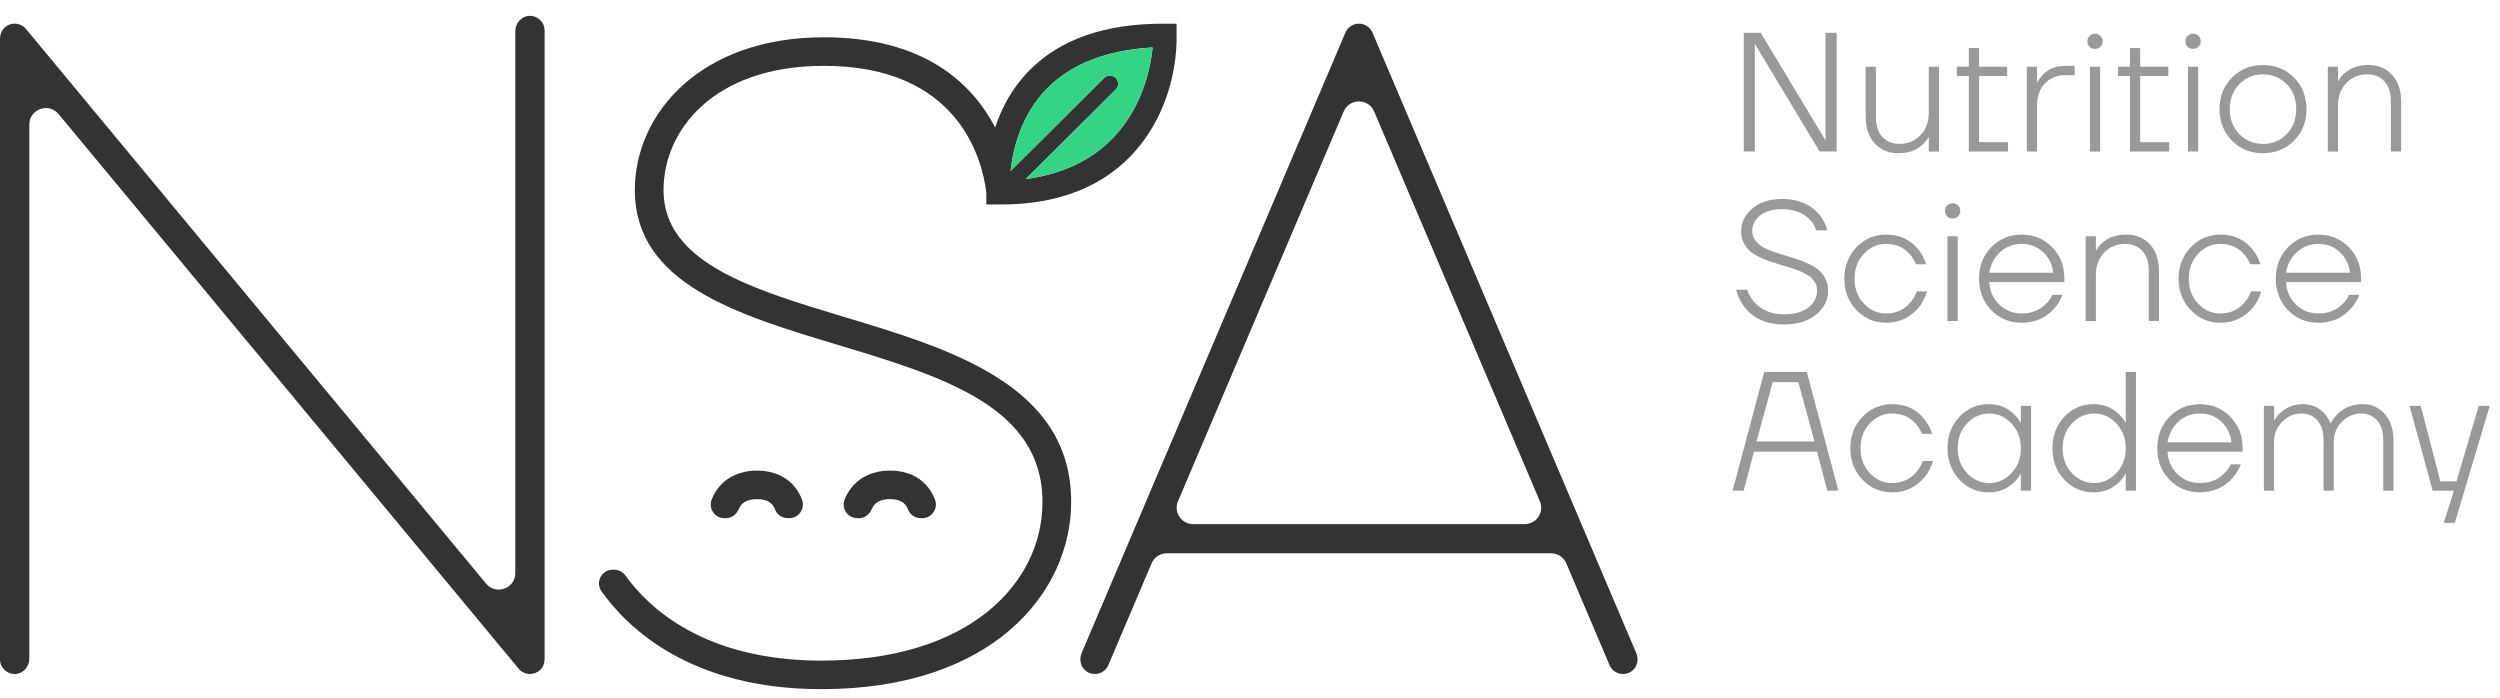
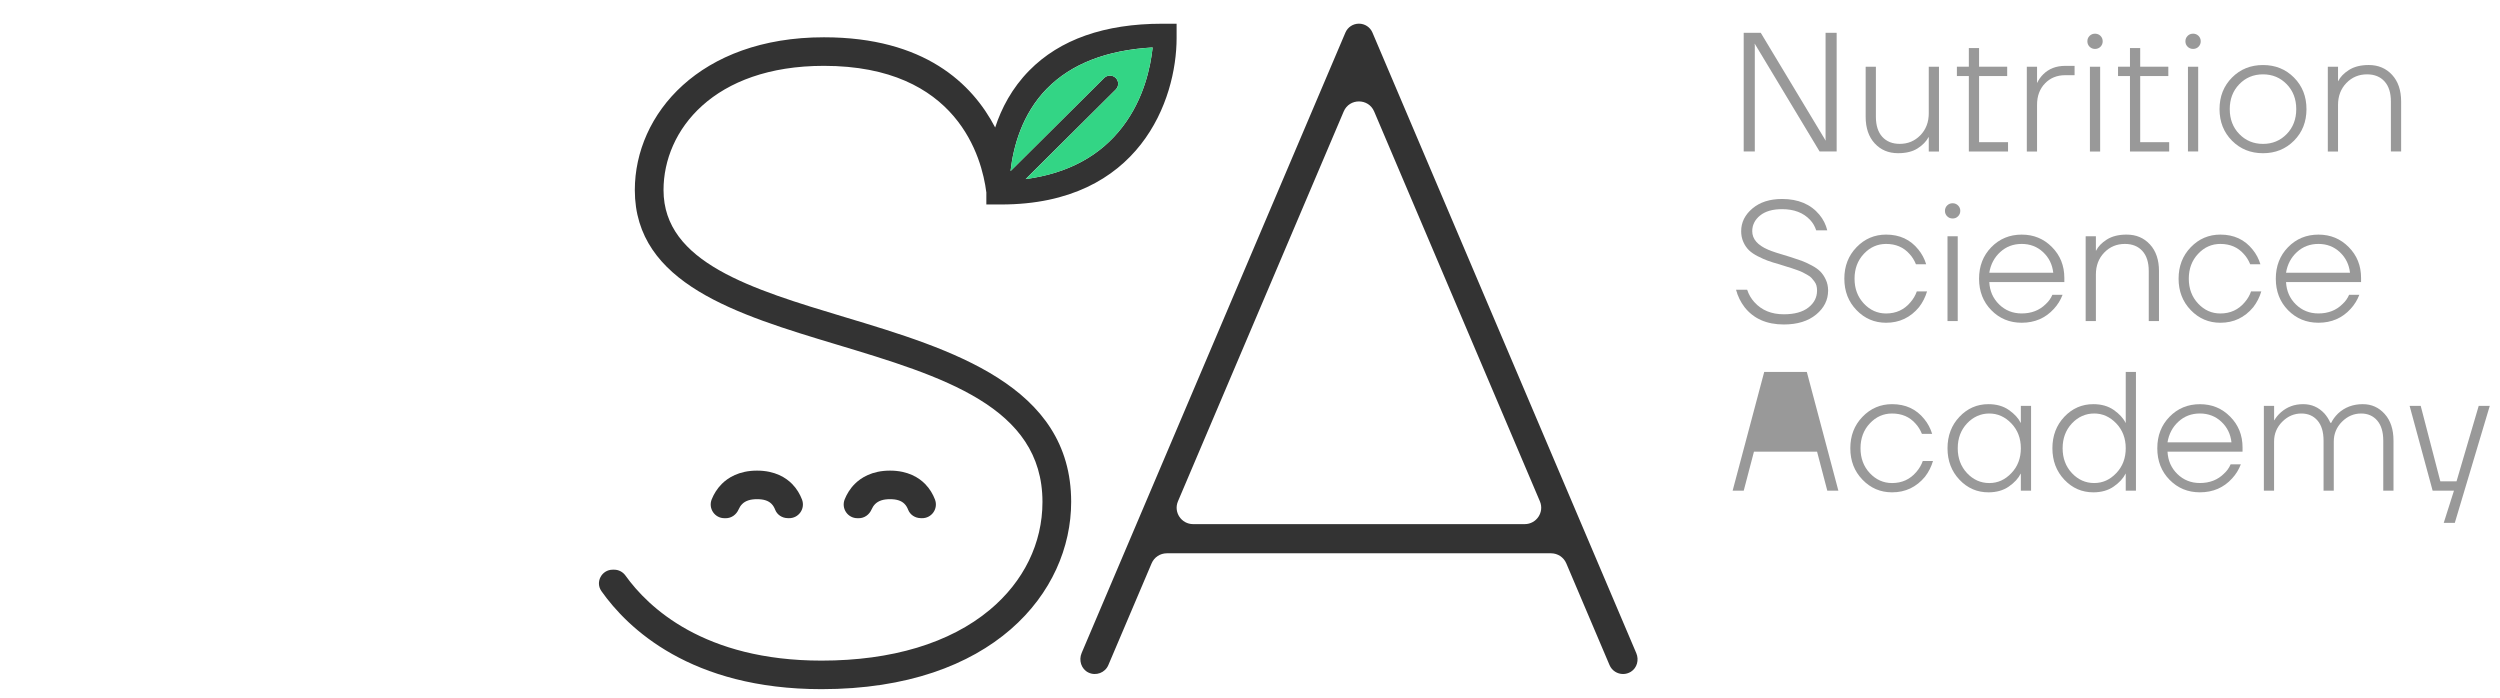
<svg xmlns="http://www.w3.org/2000/svg" width="154" height="43" viewBox="0 0 154 43" fill="none">
  <g opacity="0.8">
    <path d="M107.412 9.332V2.021H108.463L112.455 8.654H112.465L112.455 8.55V2.021H113.138V9.332H112.088L108.096 2.699H108.085L108.096 2.803V9.332H107.412Z" fill="#808080" />
    <path d="M114.925 7.192V4.11H115.555V7.191C115.555 7.727 115.687 8.139 115.949 8.429C116.212 8.718 116.571 8.862 117.026 8.862C117.531 8.862 117.953 8.684 118.298 8.329C118.64 7.974 118.812 7.524 118.812 6.982V4.11H119.442V9.333H118.812V8.445H118.801C118.661 8.71 118.436 8.941 118.128 9.139C117.821 9.337 117.417 9.437 116.92 9.437C116.332 9.437 115.852 9.235 115.48 8.831C115.109 8.427 114.924 7.88 114.924 7.191L114.925 7.192Z" fill="#808080" />
    <path d="M120.545 4.685V4.109H121.28V2.96H121.911V4.109H123.643V4.685H121.911V8.758H123.696V9.333H121.28V4.685H120.545Z" fill="#808080" />
    <path d="M124.852 9.332V4.11H125.482V5.101H125.493C125.583 4.907 125.706 4.733 125.861 4.579C126.211 4.231 126.663 4.057 127.216 4.057H127.794V4.632H127.216C126.711 4.632 126.297 4.801 125.971 5.139C125.645 5.476 125.482 5.917 125.482 6.461V9.334H124.852V9.332Z" fill="#808080" />
    <path d="M128.718 2.878C128.628 2.788 128.582 2.676 128.582 2.544C128.582 2.412 128.628 2.3 128.718 2.21C128.809 2.12 128.921 2.075 129.054 2.075C129.187 2.075 129.299 2.12 129.39 2.21C129.48 2.3 129.526 2.412 129.526 2.544C129.526 2.676 129.48 2.788 129.39 2.878C129.299 2.969 129.187 3.014 129.054 3.014C128.921 3.014 128.809 2.968 128.718 2.878ZM128.739 9.334V4.11H129.369V9.333H128.739V9.334Z" fill="#808080" />
    <path d="M130.471 4.685V4.109H131.206V2.96H131.836V4.109H133.569V4.685H131.836V8.758H133.622V9.333H131.206V4.685H130.471Z" fill="#808080" />
    <path d="M134.758 2.878C134.667 2.788 134.621 2.676 134.621 2.544C134.621 2.412 134.667 2.3 134.758 2.21C134.848 2.12 134.96 2.074 135.093 2.074C135.226 2.074 135.338 2.12 135.429 2.21C135.519 2.3 135.565 2.412 135.565 2.544C135.565 2.676 135.519 2.788 135.429 2.878C135.338 2.969 135.226 3.013 135.093 3.013C134.96 3.013 134.848 2.968 134.758 2.878ZM134.778 9.334V4.11H135.408V9.332H134.778V9.334Z" fill="#808080" />
    <path d="M137.489 8.665C136.979 8.15 136.723 7.501 136.723 6.722C136.723 5.943 136.979 5.295 137.489 4.78C138 4.264 138.638 4.006 139.401 4.006C140.164 4.006 140.802 4.264 141.312 4.78C141.823 5.295 142.079 5.943 142.079 6.722C142.079 7.501 141.823 8.15 141.312 8.665C140.8 9.18 140.164 9.438 139.401 9.438C138.638 9.438 138 9.18 137.489 8.665ZM137.941 5.187C137.549 5.59 137.353 6.103 137.353 6.722C137.353 7.342 137.549 7.854 137.941 8.258C138.333 8.661 138.82 8.864 139.401 8.864C139.982 8.864 140.468 8.662 140.861 8.258C141.253 7.854 141.449 7.342 141.449 6.722C141.449 6.103 141.253 5.591 140.861 5.187C140.468 4.783 139.982 4.58 139.401 4.58C138.82 4.58 138.333 4.782 137.941 5.187Z" fill="#808080" />
    <path d="M143.393 9.332V4.11H144.023V4.997H144.034C144.161 4.739 144.382 4.509 144.7 4.308C145.019 4.106 145.424 4.005 145.914 4.005C146.502 4.005 146.981 4.207 147.353 4.611C147.724 5.015 147.91 5.562 147.91 6.252V9.332H147.279V6.252C147.279 5.715 147.148 5.303 146.886 5.014C146.623 4.724 146.264 4.58 145.809 4.58C145.304 4.58 144.88 4.758 144.537 5.113C144.194 5.469 144.023 5.918 144.023 6.46V9.334H143.393V9.332Z" fill="#808080" />
    <path d="M106.941 17.846H107.624C107.722 18.139 107.869 18.392 108.065 18.608C108.513 19.11 109.119 19.36 109.882 19.36C110.54 19.36 111.046 19.221 111.4 18.942C111.754 18.664 111.93 18.316 111.93 17.898C111.93 17.786 111.918 17.685 111.894 17.595C111.87 17.505 111.826 17.417 111.762 17.333C111.699 17.249 111.641 17.178 111.588 17.12C111.535 17.061 111.449 16.998 111.331 16.931C111.213 16.864 111.12 16.815 111.053 16.78C110.987 16.745 110.873 16.698 110.712 16.639C110.55 16.581 110.435 16.54 110.365 16.519C110.295 16.499 110.166 16.458 109.976 16.399C109.787 16.34 109.661 16.3 109.598 16.279C109.318 16.202 109.084 16.129 108.894 16.059C108.705 15.99 108.498 15.897 108.275 15.783C108.05 15.668 107.87 15.544 107.734 15.412C107.598 15.28 107.483 15.113 107.392 14.911C107.302 14.709 107.256 14.486 107.256 14.242C107.256 13.699 107.486 13.232 107.949 12.842C108.411 12.452 109.02 12.257 109.777 12.257C110.772 12.257 111.539 12.581 112.077 13.228C112.308 13.507 112.47 13.828 112.56 14.189H111.877C111.8 13.945 111.674 13.729 111.499 13.542C111.086 13.104 110.511 12.884 109.776 12.884C109.195 12.884 108.742 13.015 108.421 13.275C108.099 13.537 107.938 13.859 107.938 14.242C107.938 14.722 108.264 15.101 108.915 15.38C109.132 15.477 109.587 15.627 110.281 15.829C110.568 15.92 110.801 15.998 110.98 16.064C111.158 16.13 111.364 16.224 111.594 16.346C111.826 16.469 112.006 16.596 112.135 16.728C112.265 16.86 112.377 17.027 112.471 17.23C112.565 17.432 112.612 17.655 112.612 17.899C112.612 18.478 112.365 18.97 111.872 19.377C111.379 19.784 110.714 19.988 109.881 19.988C108.83 19.988 108.025 19.633 107.465 18.923C107.22 18.602 107.045 18.244 106.939 17.847L106.941 17.846Z" fill="#808080" />
    <path d="M114.362 19.104C113.861 18.586 113.611 17.94 113.611 17.166C113.611 16.393 113.861 15.747 114.362 15.229C114.863 14.71 115.471 14.451 116.184 14.451C117.018 14.451 117.679 14.757 118.17 15.37C118.387 15.634 118.548 15.938 118.653 16.279H118.022C117.924 16.035 117.795 15.827 117.633 15.652C117.269 15.235 116.786 15.026 116.183 15.026C115.651 15.026 115.194 15.23 114.813 15.637C114.431 16.044 114.24 16.554 114.24 17.168C114.24 17.781 114.431 18.29 114.813 18.698C115.194 19.106 115.652 19.31 116.183 19.31C116.793 19.31 117.291 19.084 117.676 18.63C117.858 18.421 117.991 18.195 118.075 17.951H118.706C118.601 18.306 118.436 18.63 118.212 18.922C117.679 19.563 117.003 19.882 116.184 19.882C115.47 19.882 114.862 19.623 114.362 19.104Z" fill="#808080" />
    <path d="M119.945 13.323C119.854 13.233 119.809 13.121 119.809 12.989C119.809 12.857 119.854 12.746 119.945 12.656C120.036 12.566 120.148 12.52 120.281 12.52C120.414 12.52 120.526 12.566 120.616 12.656C120.707 12.746 120.753 12.857 120.753 12.989C120.753 13.121 120.707 13.233 120.616 13.323C120.526 13.415 120.414 13.459 120.281 13.459C120.148 13.459 120.036 13.413 119.945 13.323ZM119.966 19.779V14.556H120.596V19.779H119.966Z" fill="#808080" />
    <path d="M122.666 19.11C122.161 18.595 121.91 17.947 121.91 17.168C121.91 16.388 122.163 15.74 122.666 15.225C123.171 14.71 123.794 14.452 124.536 14.452C125.279 14.452 125.894 14.707 126.401 15.219C126.908 15.73 127.163 16.363 127.163 17.115V17.376H122.54C122.568 17.926 122.771 18.386 123.149 18.755C123.527 19.123 123.989 19.308 124.535 19.308C125.138 19.308 125.632 19.116 126.017 18.733C126.199 18.566 126.336 18.374 126.426 18.158H127.056C126.93 18.486 126.752 18.774 126.52 19.025C126.002 19.596 125.341 19.881 124.535 19.881C123.793 19.881 123.17 19.623 122.665 19.108L122.666 19.11ZM122.54 16.801H126.481C126.424 16.293 126.216 15.87 125.855 15.532C125.494 15.195 125.054 15.026 124.536 15.026C124.018 15.026 123.577 15.193 123.213 15.527C122.848 15.861 122.625 16.286 122.54 16.801Z" fill="#808080" />
    <path d="M128.477 19.778V14.555H129.107V15.442H129.118C129.245 15.184 129.465 14.955 129.784 14.753C130.103 14.552 130.508 14.451 130.998 14.451C131.586 14.451 132.065 14.652 132.437 15.057C132.808 15.46 132.994 16.008 132.994 16.697V19.778H132.363V16.697C132.363 16.16 132.232 15.749 131.97 15.459C131.707 15.17 131.348 15.026 130.893 15.026C130.388 15.026 129.964 15.204 129.621 15.559C129.278 15.914 129.107 16.363 129.107 16.906V19.779H128.477V19.778Z" fill="#808080" />
    <path d="M134.952 19.104C134.451 18.586 134.201 17.94 134.201 17.166C134.201 16.393 134.451 15.747 134.952 15.229C135.453 14.71 136.061 14.451 136.774 14.451C137.608 14.451 138.269 14.757 138.759 15.37C138.977 15.634 139.137 15.938 139.242 16.279H138.612C138.514 16.035 138.385 15.827 138.223 15.652C137.859 15.235 137.376 15.026 136.773 15.026C136.241 15.026 135.784 15.23 135.403 15.637C135.021 16.044 134.83 16.554 134.83 17.168C134.83 17.781 135.021 18.29 135.403 18.698C135.784 19.106 136.242 19.31 136.773 19.31C137.383 19.31 137.88 19.084 138.266 18.63C138.448 18.421 138.581 18.195 138.665 17.951H139.296C139.191 18.306 139.026 18.63 138.802 18.922C138.269 19.563 137.593 19.882 136.774 19.882C136.06 19.882 135.452 19.623 134.952 19.104Z" fill="#808080" />
    <path d="M140.945 19.11C140.441 18.595 140.189 17.947 140.189 17.168C140.189 16.388 140.442 15.74 140.945 15.225C141.45 14.71 142.073 14.452 142.816 14.452C143.558 14.452 144.173 14.707 144.68 15.219C145.187 15.73 145.442 16.363 145.442 17.115V17.376H140.82C140.848 17.926 141.05 18.386 141.428 18.755C141.806 19.123 142.269 19.308 142.815 19.308C143.417 19.308 143.911 19.116 144.296 18.733C144.478 18.566 144.615 18.374 144.705 18.158H145.336C145.209 18.486 145.031 18.774 144.8 19.025C144.282 19.596 143.62 19.881 142.815 19.881C142.072 19.881 141.449 19.623 140.944 19.108L140.945 19.11ZM140.82 16.801H144.76C144.703 16.293 144.495 15.87 144.134 15.532C143.773 15.195 143.334 15.026 142.816 15.026C142.298 15.026 141.856 15.193 141.492 15.527C141.128 15.861 140.904 16.286 140.82 16.801Z" fill="#808080" />
-     <path d="M106.73 30.225L108.675 22.913H111.301L113.244 30.225H112.561L111.931 27.822H108.044L107.414 30.225H106.732H106.73ZM108.201 27.195H111.773L110.776 23.54H109.2L108.201 27.195Z" fill="#808080" />
+     <path d="M106.73 30.225L108.675 22.913H111.301L113.244 30.225H112.561L111.931 27.822H108.044L107.414 30.225H106.732H106.73ZM108.201 27.195H111.773H109.2L108.201 27.195Z" fill="#808080" />
    <path d="M114.73 29.55C114.228 29.032 113.979 28.386 113.979 27.612C113.979 26.839 114.228 26.193 114.73 25.674C115.231 25.156 115.838 24.896 116.552 24.896C117.385 24.896 118.047 25.203 118.537 25.816C118.754 26.08 118.915 26.384 119.02 26.725H118.389C118.292 26.481 118.162 26.272 118.001 26.098C117.636 25.68 117.153 25.472 116.55 25.472C116.018 25.472 115.562 25.676 115.18 26.083C114.798 26.49 114.608 27 114.608 27.613C114.608 28.227 114.798 28.736 115.18 29.144C115.562 29.551 116.019 29.756 116.55 29.756C117.16 29.756 117.658 29.53 118.043 29.076C118.225 28.867 118.358 28.641 118.443 28.396H119.073C118.968 28.752 118.804 29.076 118.579 29.368C118.047 30.009 117.37 30.328 116.552 30.328C115.837 30.328 115.229 30.069 114.73 29.55Z" fill="#808080" />
    <path d="M120.702 29.55C120.212 29.032 119.967 28.386 119.967 27.612C119.967 26.839 120.212 26.193 120.702 25.674C121.192 25.156 121.788 24.896 122.488 24.896C122.986 24.896 123.406 25.017 123.749 25.257C124.092 25.497 124.333 25.76 124.473 26.046H124.484V25.001H125.114V30.224H124.484V29.179H124.473C124.333 29.465 124.092 29.728 123.749 29.968C123.406 30.208 122.986 30.328 122.488 30.328C121.788 30.328 121.192 30.069 120.702 29.55ZM121.169 26.083C120.788 26.49 120.597 27 120.597 27.613C120.597 28.227 120.788 28.736 121.169 29.144C121.551 29.551 122.009 29.756 122.54 29.756C123.071 29.756 123.512 29.551 123.901 29.144C124.29 28.737 124.484 28.227 124.484 27.613C124.484 27 124.29 26.491 123.901 26.083C123.512 25.676 123.058 25.472 122.54 25.472C122.022 25.472 121.551 25.676 121.169 26.083Z" fill="#808080" />
    <path d="M127.163 29.55C126.673 29.031 126.428 28.385 126.428 27.612C126.428 26.839 126.673 26.193 127.163 25.674C127.653 25.156 128.249 24.896 128.949 24.896C129.446 24.896 129.867 25.016 130.21 25.256C130.553 25.497 130.794 25.759 130.934 26.045H130.945V22.912H131.575V30.224H130.945V29.179H130.934C130.794 29.465 130.553 29.728 130.21 29.968C129.867 30.208 129.446 30.328 128.949 30.328C128.249 30.328 127.653 30.069 127.163 29.55ZM127.63 26.082C127.249 26.489 127.058 27 127.058 27.613C127.058 28.227 127.249 28.736 127.63 29.144C128.012 29.551 128.47 29.755 129.001 29.755C129.532 29.755 129.973 29.551 130.362 29.144C130.751 28.737 130.945 28.227 130.945 27.613C130.945 27 130.751 26.491 130.362 26.082C129.973 25.675 129.519 25.471 129.001 25.471C128.483 25.471 128.012 25.675 127.63 26.082Z" fill="#808080" />
    <path d="M133.645 29.556C133.14 29.041 132.889 28.392 132.889 27.613C132.889 26.834 133.141 26.186 133.645 25.671C134.149 25.156 134.772 24.898 135.515 24.898C136.258 24.898 136.872 25.153 137.379 25.665C137.886 26.176 138.141 26.809 138.141 27.561V27.822H133.519C133.547 28.372 133.75 28.832 134.128 29.201C134.506 29.569 134.968 29.754 135.514 29.754C136.116 29.754 136.61 29.562 136.995 29.179C137.178 29.012 137.314 28.82 137.405 28.604H138.035C137.908 28.932 137.731 29.22 137.499 29.471C136.981 30.042 136.319 30.327 135.514 30.327C134.771 30.327 134.148 30.069 133.643 29.553L133.645 29.556ZM133.519 27.247H137.459C137.402 26.739 137.195 26.315 136.834 25.978C136.473 25.641 136.033 25.471 135.515 25.471C134.997 25.471 134.555 25.638 134.192 25.973C133.827 26.307 133.604 26.732 133.519 27.247Z" fill="#808080" />
    <path d="M139.454 30.225V25.002H140.085V25.889H140.096C140.208 25.701 140.344 25.538 140.505 25.398C140.883 25.065 141.338 24.896 141.871 24.896C142.403 24.896 142.827 25.089 143.184 25.47C143.332 25.637 143.454 25.829 143.551 26.046H143.604C143.689 25.857 143.829 25.666 144.025 25.47C144.438 25.087 144.946 24.896 145.549 24.896C146.087 24.896 146.537 25.098 146.899 25.503C147.26 25.906 147.439 26.454 147.439 27.143V30.224H146.809V27.143C146.809 26.606 146.685 26.194 146.436 25.905C146.187 25.616 145.856 25.472 145.444 25.472C144.996 25.472 144.603 25.641 144.266 25.978C143.931 26.316 143.761 26.721 143.761 27.195V30.224H143.131V27.143C143.131 26.606 143.007 26.194 142.758 25.905C142.509 25.616 142.178 25.472 141.765 25.472C141.317 25.472 140.925 25.641 140.588 25.978C140.252 26.316 140.083 26.721 140.083 27.195V30.224H139.453L139.454 30.225Z" fill="#808080" />
    <path d="M148.434 25.002H149.116L150.325 29.65H151.322L152.688 25.002H153.37L151.216 32.209H150.534L151.164 30.225H149.85L148.432 25.002H148.434Z" fill="#808080" />
    <path d="M52.036 19.535C46.294 17.805 40.873 16.172 40.873 11.708C40.873 8.022 43.964 4.056 50.752 4.056C59.006 4.056 60.488 9.743 60.755 11.829C60.755 11.835 60.758 11.839 60.759 11.844V12.596H61.673C70.203 12.596 72.479 6.149 72.479 2.341V1.461H71.595C68.04 1.461 65.283 2.431 63.401 4.346C62.336 5.429 61.69 6.666 61.302 7.853C59.895 5.153 56.947 2.297 50.754 2.297C43.107 2.297 39.105 7.032 39.105 11.708C39.105 17.477 45.419 19.379 51.524 21.219C58.052 23.185 64.216 25.043 64.216 30.919C64.216 33.462 63.062 35.824 60.965 37.571C58.513 39.615 54.932 40.694 50.608 40.694C43.352 40.694 39.924 37.403 38.529 35.455C38.368 35.23 38.111 35.093 37.834 35.093H37.745C37.062 35.093 36.655 35.859 37.049 36.415C38.663 38.699 42.544 42.452 50.606 42.452C61.172 42.452 65.984 36.473 65.984 30.917C65.984 23.736 58.573 21.503 52.036 19.534V19.535ZM64.5 5.452C65.993 3.933 68.178 3.084 71.003 2.923C70.875 4.141 70.461 6.083 69.165 7.788C67.791 9.599 65.781 10.682 63.182 11.03L68.731 5.513C68.928 5.317 68.928 4.999 68.731 4.802C68.534 4.607 68.214 4.607 68.016 4.802L62.249 10.537C62.418 9.053 62.95 7.024 64.499 5.449L64.5 5.452Z" fill="black" />
    <path d="M44.71 31.922C45.061 31.921 45.359 31.7 45.498 31.381C45.548 31.264 45.62 31.148 45.718 31.049C45.92 30.848 46.22 30.749 46.634 30.749C47.048 30.749 47.331 30.843 47.524 31.036C47.628 31.139 47.7 31.27 47.75 31.399C47.869 31.709 48.175 31.909 48.509 31.917L48.59 31.92C49.196 31.935 49.619 31.334 49.403 30.77C49.281 30.453 49.091 30.115 48.798 29.815C48.429 29.439 47.755 28.99 46.634 28.99C45.513 28.99 44.838 29.436 44.464 29.808C44.166 30.106 43.97 30.442 43.842 30.758C43.616 31.316 44.026 31.925 44.631 31.921H44.71V31.922Z" fill="black" />
    <path d="M52.902 31.922C53.252 31.921 53.55 31.7 53.689 31.381C53.74 31.264 53.811 31.148 53.909 31.049C54.112 30.848 54.411 30.749 54.825 30.749C55.239 30.749 55.522 30.843 55.715 31.036C55.819 31.139 55.892 31.27 55.941 31.399C56.061 31.709 56.366 31.909 56.701 31.917L56.782 31.92C57.388 31.935 57.81 31.334 57.594 30.77C57.472 30.453 57.283 30.115 56.989 29.815C56.621 29.439 55.946 28.99 54.825 28.99C53.705 28.99 53.03 29.436 52.656 29.808C52.357 30.106 52.162 30.442 52.034 30.758C51.808 31.316 52.217 31.925 52.822 31.921H52.902V31.922Z" fill="black" />
    <path d="M68.016 4.805C68.213 4.609 68.533 4.609 68.731 4.805C68.927 5 68.927 5.319 68.731 5.516L63.182 11.033C65.781 10.683 67.79 9.6 69.165 7.791C70.461 6.085 70.875 4.143 71.003 2.926C68.178 3.087 65.993 3.934 64.499 5.454C62.952 7.028 62.418 9.056 62.25 10.541L68.017 4.807L68.016 4.805Z" fill="#00CB67" />
-     <path d="M32.597 0.978C32.11 1.003 31.742 1.439 31.742 1.926V35.306C31.742 36.254 30.548 36.681 29.941 35.949L1.6 1.783C1.322 1.448 0.836 1.353 0.442 1.581C0.157 1.745 0 2.066 0 2.394V40.621C0 41.132 0.431 41.544 0.952 41.518C1.439 41.493 1.806 41.057 1.806 40.571V7.669C1.806 6.721 3.001 6.295 3.608 7.026L31.949 41.191C32.124 41.403 32.381 41.518 32.646 41.518C32.863 41.518 33.088 41.44 33.269 41.269C33.457 41.093 33.548 40.835 33.548 40.577V1.875C33.548 1.364 33.117 0.952 32.596 0.978H32.597Z" fill="black" />
    <path d="M100.797 40.239L84.542 2.005C84.401 1.672 84.073 1.458 83.71 1.458C83.347 1.458 83.019 1.674 82.878 2.005L66.629 40.225C66.438 40.673 66.605 41.215 67.045 41.428C67.515 41.655 68.073 41.441 68.273 40.971L70.94 34.7C71.099 34.325 71.467 34.083 71.877 34.083H95.545C95.953 34.083 96.322 34.326 96.482 34.7L99.148 40.971C99.294 41.313 99.628 41.519 99.98 41.519C100.144 41.519 100.313 41.474 100.466 41.378C100.844 41.14 100.971 40.649 100.797 40.239ZM93.922 32.286H73.499C72.771 32.286 72.279 31.548 72.562 30.882L82.773 6.865C83.123 6.042 84.297 6.042 84.647 6.865L94.858 30.882C95.141 31.548 94.649 32.286 93.921 32.286H93.922Z" fill="black" />
  </g>
</svg>